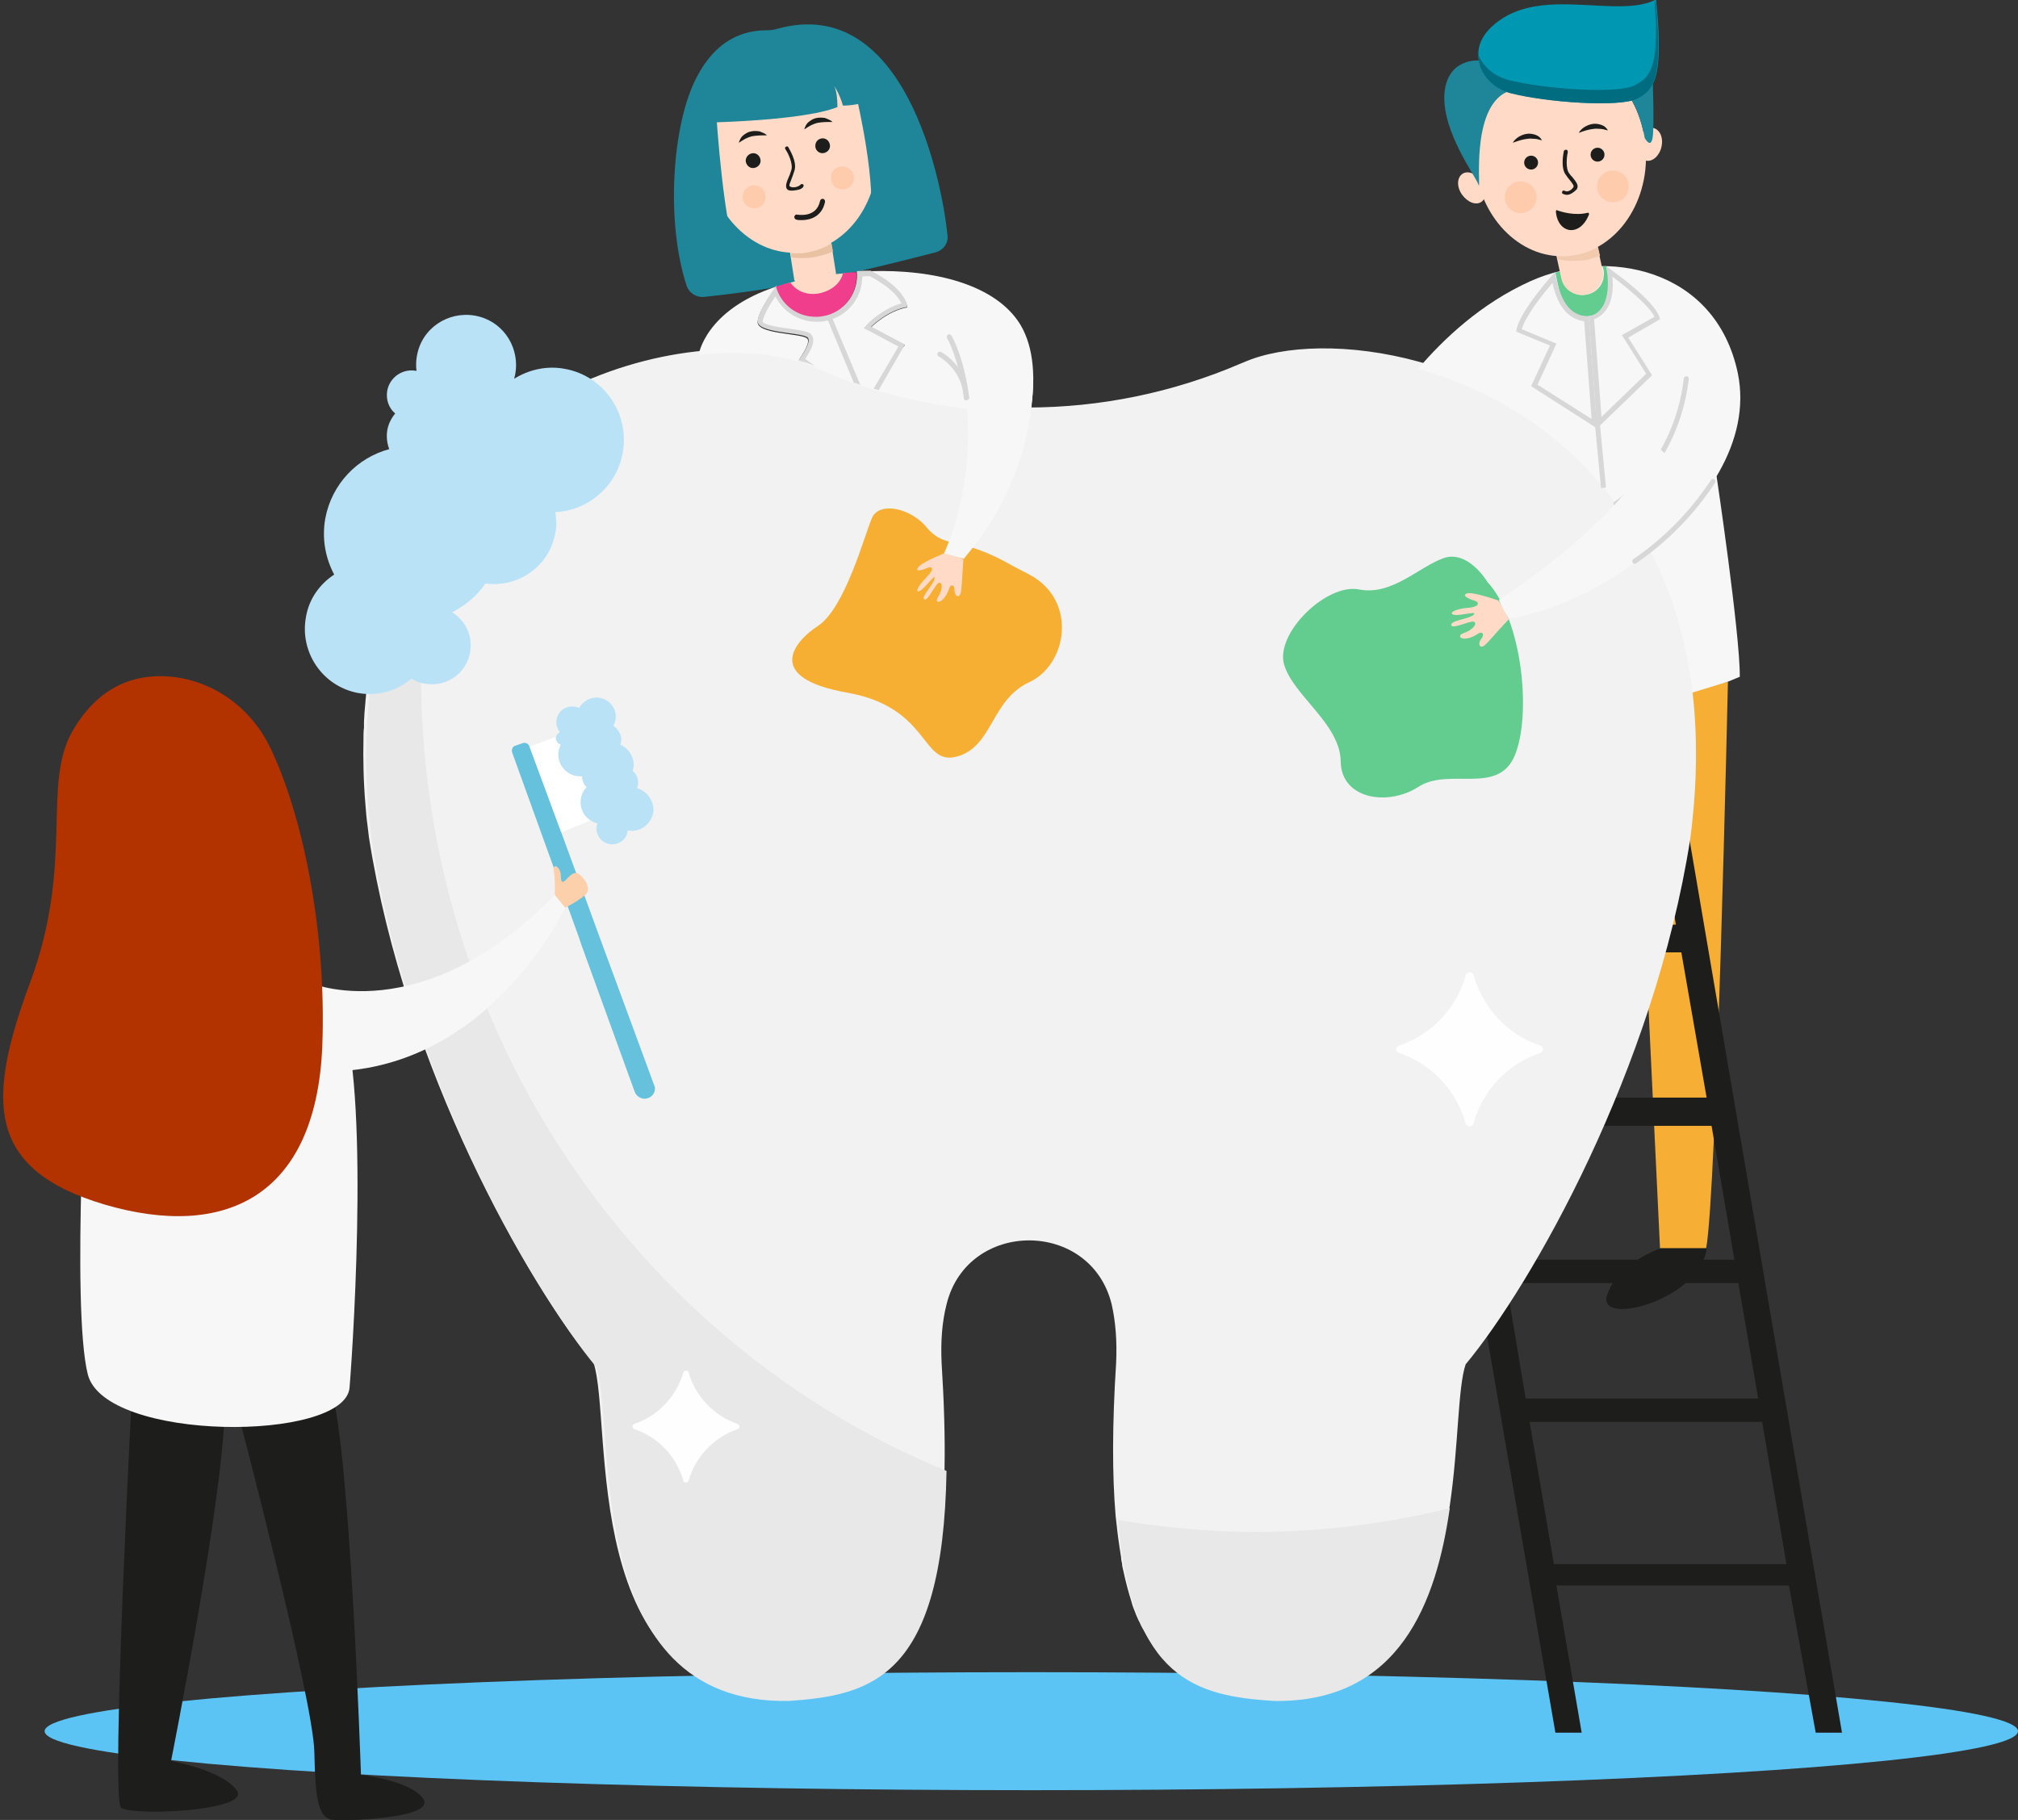
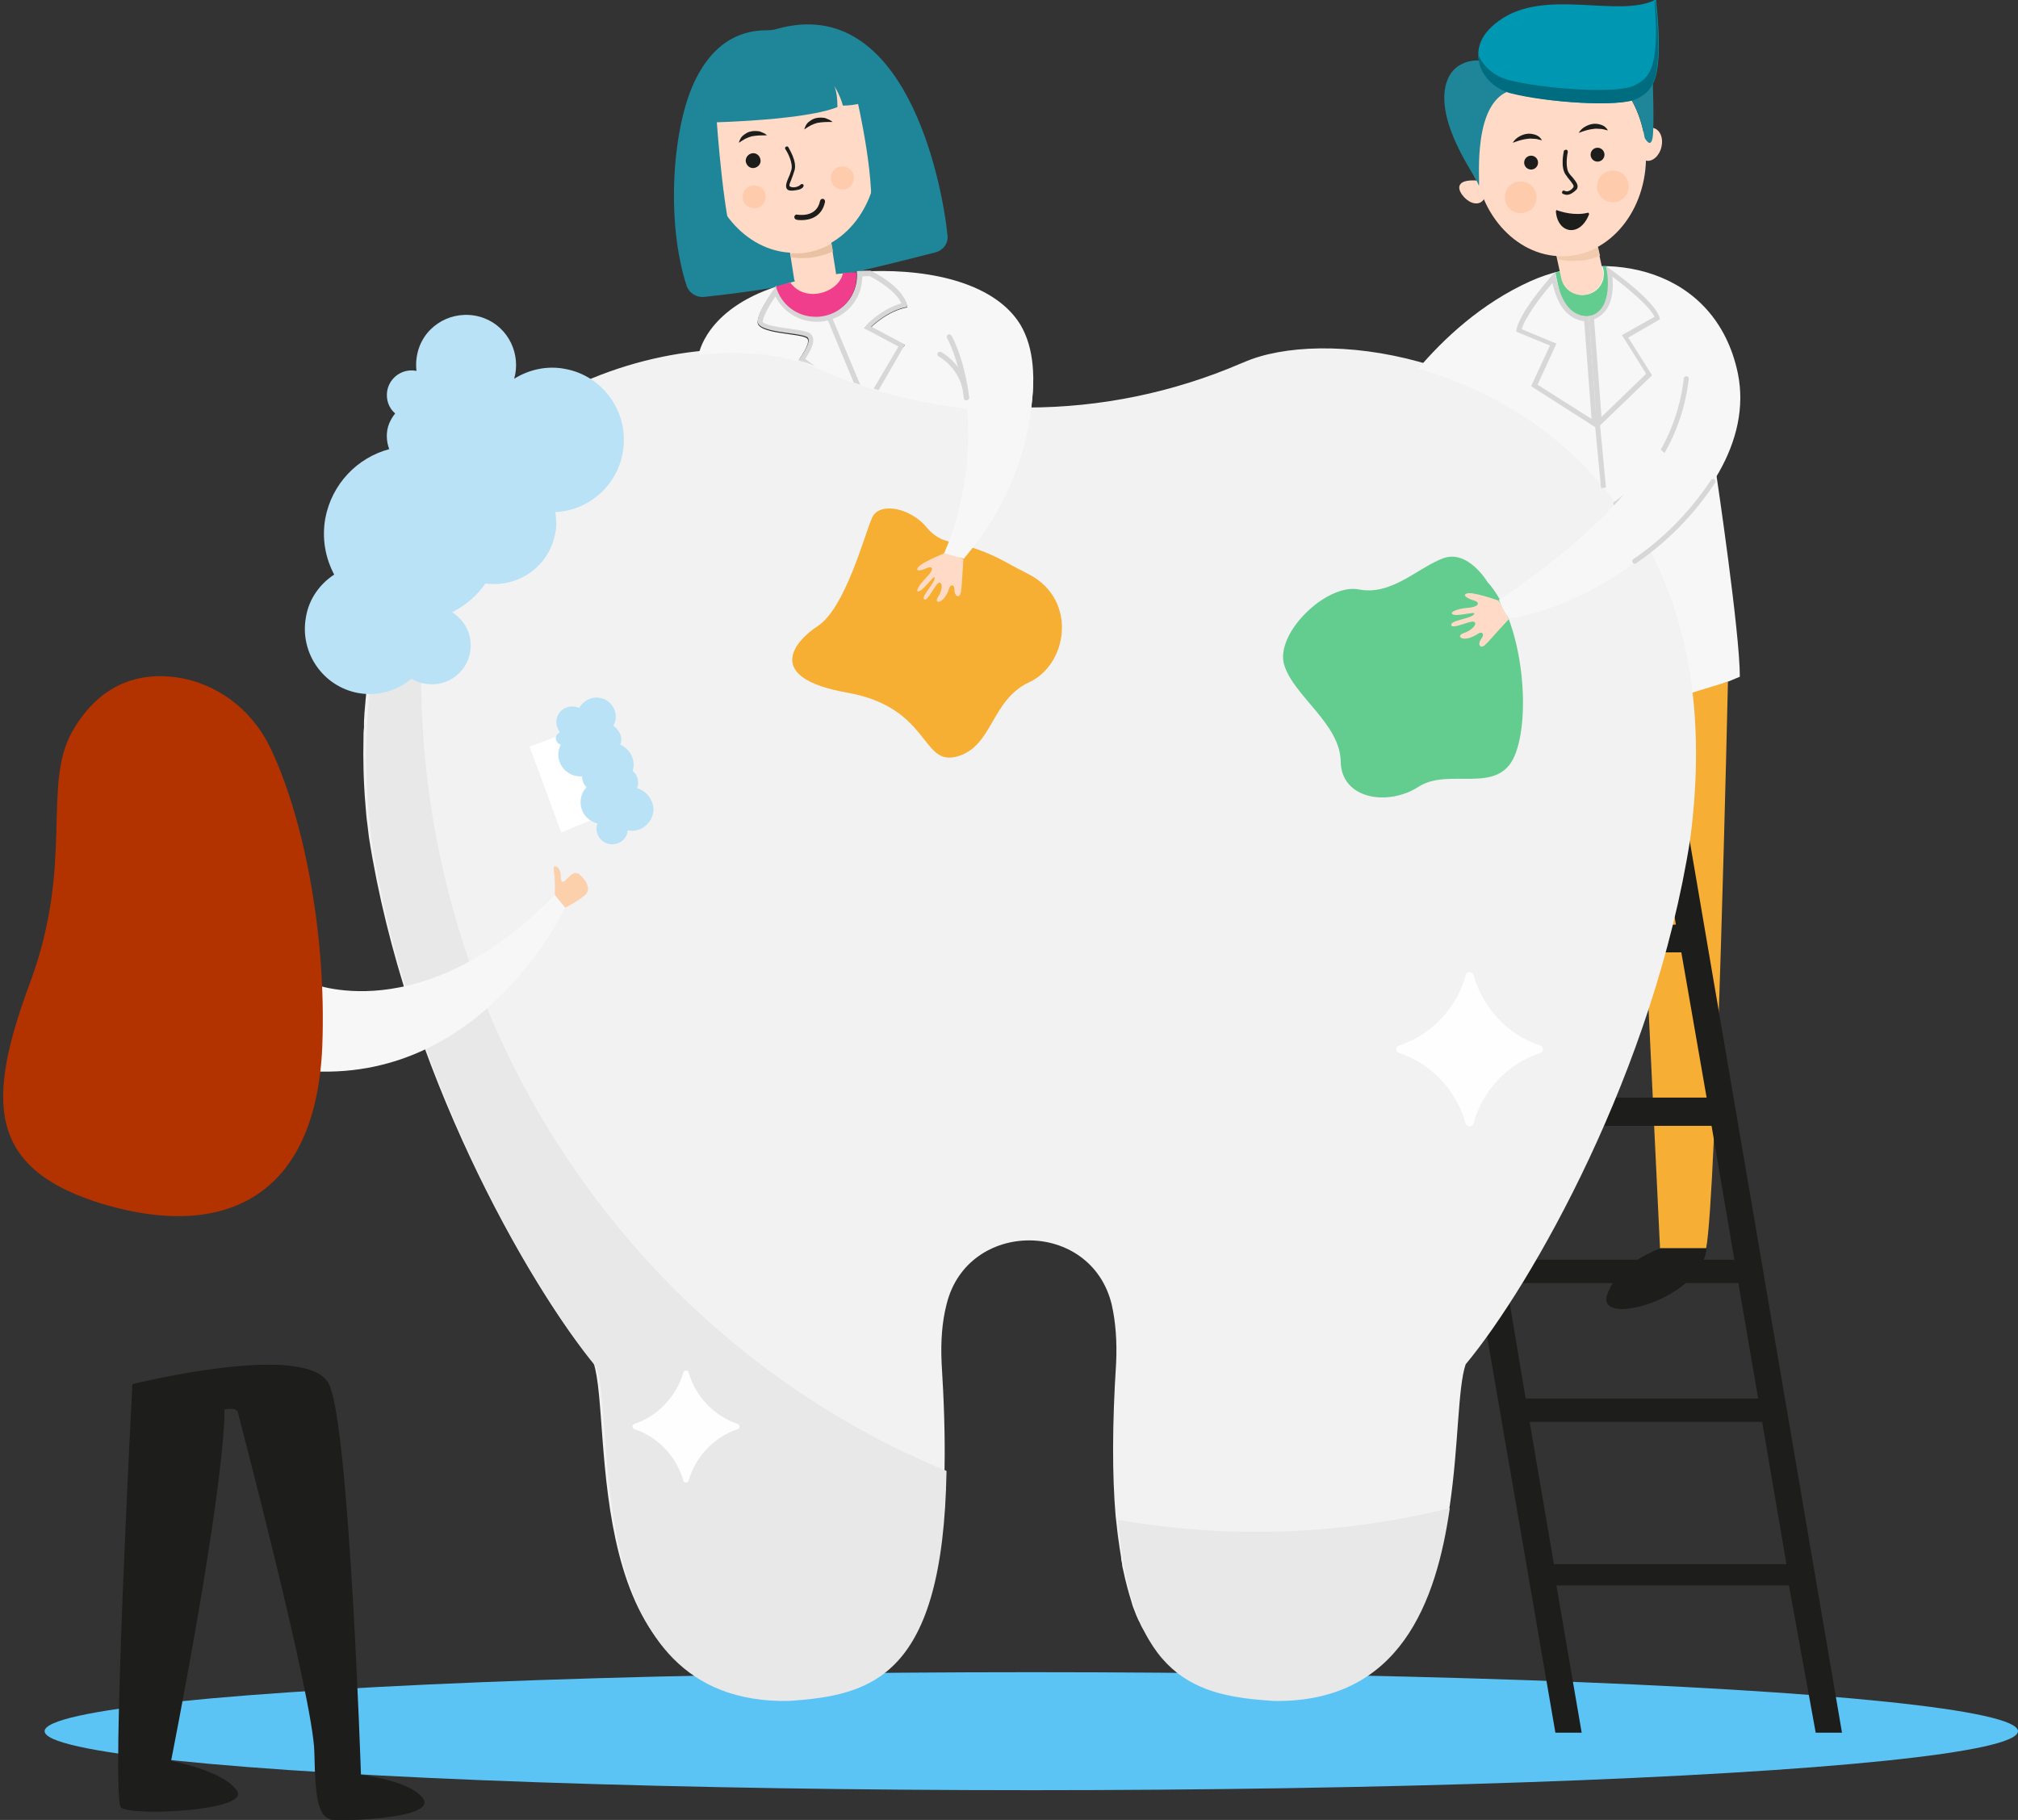
<svg xmlns="http://www.w3.org/2000/svg" x="0px" y="0px" viewBox="0 0 407 367.1" xml:space="preserve">
  <rect x="0" y="0" width="407" height="367.1" fill="#333333" stroke="none" />
  <g id="BACKGROUND" display="none">
    <rect x="-45.2" y="-34.8" display="inline" fill="#80D8FE" width="500" height="500" />
  </g>
  <g id="OBJECTS">
    <ellipse fill="#5CC4F4" cx="208" cy="349.2" rx="199" ry="11.9" />
    <g>
      <path fill="#F7F7F7" d="M346.2,96c0,0,4.7,31.5,4.7,40.5c-18,7.8-36.3,9.2-36.3,9.2l-4.5-27C310.2,118.8,339.4,92.4,346.2,96z" />
      <path fill="#F6AE35" d="M348.5,137.5c0,0-2.3,103.8-4.4,114.3c-9.3,0-9.3,0-9.3,0l-5.2-108.5L348.5,137.5z" />
      <path fill="#1D1D1B" d="M344.2,251.8h-9.3c0,0-8.8,3-10.8,9.5C322.1,267.8,343.2,262,344.2,251.8z" />
      <path fill="#1D1D1B" d="M366.2,349.5h5.3l-31.7-185.7h-5.7l3.9,22.7h-46.7l-3.9-22.7h-5.7l32,185.7h5.3l-5.1-29.7h46.9   L366.2,349.5z M303.8,258.8h46.8l4,23.3h-46.9L303.8,258.8z M349.8,254.1H303l-4.6-27h46.8L349.8,254.1z M339.1,192.1l5.1,29.3   h-46.8l-5-29.3H339.1z M313.4,315.5l-4.9-28.7h46.9l4.9,28.7H313.4z" />
      <g>
        <path fill="#F2F2F2" d="M340.9,169.2c-7.3,46.7-32,90-45.3,106c-1.6,4.7-1.4,16.3-3.2,28.5c-0.2,1.2-0.4,2.3-0.6,3.5    c-0.1,0.3-0.1,0.6-0.2,0.9c0,0,0,0.1,0,0.1c-0.1,0.5-0.2,1.1-0.3,1.6c-0.1,0.7-0.3,1.4-0.5,2.1c-0.1,0.5-0.2,0.9-0.3,1.4    c-0.3,1.2-0.6,2.4-1,3.6c-0.1,0.4-0.2,0.8-0.4,1.1c0,0.2-0.1,0.3-0.2,0.5c-0.1,0.4-0.3,0.8-0.4,1.1c-0.1,0.4-0.3,0.8-0.5,1.3    c-0.4,0.9-0.8,1.9-1.2,2.8c-0.1,0.2-0.2,0.4-0.3,0.6c-0.2,0.4-0.3,0.7-0.5,1.1c-0.1,0.3-0.3,0.6-0.4,0.8    c-0.1,0.2-0.2,0.4-0.3,0.6c-0.1,0.2-0.2,0.4-0.4,0.6c-0.4,0.7-0.8,1.4-1.3,2c-0.3,0.4-0.6,0.8-0.9,1.2c-0.4,0.5-0.8,1-1.2,1.5    c-0.1,0.2-0.3,0.3-0.4,0.5c-1.5,1.7-3.2,3.3-5.2,4.6c-0.4,0.3-0.9,0.6-1.4,0.9c-3,1.8-6.5,3.1-10.6,3.8c-0.2,0-0.5,0.1-0.7,0.1    c-1.3,0.2-2.7,0.3-4.2,0.4c-0.2,0-0.5,0-0.7,0c-0.6,0-1.1,0-1.7,0c-0.5,0-1-0.1-1.4-0.1c-2.2-0.2-4.4-0.4-6.5-0.8    c-0.3,0-0.5-0.1-0.8-0.1c-0.3,0-0.5-0.1-0.8-0.2c-0.3-0.1-0.5-0.1-0.8-0.2c-0.5-0.1-0.9-0.2-1.4-0.4c-0.1,0-0.1,0-0.2,0    c-0.2-0.1-0.4-0.1-0.6-0.2c-0.3-0.1-0.5-0.2-0.8-0.3c-0.2-0.1-0.4-0.1-0.6-0.2c-0.2-0.1-0.3-0.1-0.5-0.2    c-0.2-0.1-0.4-0.2-0.6-0.3c-0.4-0.2-0.9-0.4-1.3-0.6c-0.1-0.1-0.3-0.2-0.5-0.3c-0.2-0.1-0.4-0.2-0.6-0.3    c-0.6-0.3-1.1-0.7-1.7-1.1c-0.2-0.1-0.3-0.3-0.5-0.4c0,0,0,0-0.1-0.1c-0.2-0.1-0.3-0.3-0.5-0.4c-0.2-0.1-0.4-0.3-0.5-0.5    c-0.2-0.2-0.4-0.3-0.5-0.5c-0.2-0.2-0.3-0.3-0.5-0.5c-0.5-0.5-1-1.1-1.5-1.7c-0.2-0.2-0.3-0.4-0.5-0.6c-0.8-1.1-1.5-2.2-2.2-3.5    c-0.1-0.2-0.2-0.3-0.3-0.5c-0.3-0.5-0.5-1.1-0.8-1.6c-0.1-0.3-0.3-0.6-0.4-0.9c-0.2-0.6-0.5-1.2-0.7-1.8c-0.1-0.3-0.2-0.6-0.3-1    c-0.6-1.9-1.2-4.1-1.7-6.5c-0.1-0.4-0.2-0.8-0.2-1.2c-0.1-0.4-0.2-0.8-0.2-1.3c-0.1-0.8-0.3-1.7-0.4-2.6    c-0.1-0.5-0.1-0.9-0.2-1.4c-0.2-1.4-0.3-2.8-0.5-4.3c-0.7-8.2-0.7-18.4,0.1-30.9c0.2-4.3-0.1-8.3-0.9-11.8    c-4.2-17.2-29.1-17.2-33.3,0c-0.9,3.5-1.2,7.4-1,11.8c0.5,7.9,0.7,14.8,0.6,20.9c0,0.7,0,1.4-0.1,2.1c0,0.6,0,1.1-0.1,1.7    c-0.1,1.6-0.1,3.2-0.3,4.7c0,0.5-0.1,0.9-0.1,1.4c0,0.5-0.1,1.1-0.1,1.6c-0.1,0.6-0.1,1.2-0.2,1.7c-0.1,0.5-0.1,0.9-0.2,1.4    c-0.2,1.6-0.4,3.2-0.7,4.7c-0.1,0.4-0.2,0.9-0.3,1.3c-0.1,0.5-0.2,0.9-0.3,1.3c-0.1,0.4-0.2,0.9-0.3,1.3    c-0.1,0.4-0.2,0.8-0.3,1.2c-0.1,0.4-0.2,0.8-0.3,1.2c-0.1,0.3-0.2,0.7-0.3,1c-0.2,0.5-0.3,1-0.5,1.5c-1,2.8-2.1,5.1-3.4,7.1    c0,0,0,0,0,0c-0.3,0.5-0.6,1-1,1.4c-0.2,0.3-0.4,0.5-0.6,0.7c-0.2,0.2-0.4,0.4-0.5,0.6c-0.2,0.2-0.4,0.4-0.6,0.6    c-0.2,0.2-0.4,0.4-0.6,0.6c-0.2,0.2-0.3,0.3-0.5,0.5c-0.2,0.2-0.4,0.4-0.6,0.5c-0.2,0.2-0.4,0.3-0.6,0.5c-0.6,0.5-1.3,1-1.9,1.3    c-0.2,0.1-0.4,0.3-0.6,0.4c-0.1,0.1-0.3,0.1-0.4,0.2c-0.2,0.1-0.3,0.2-0.5,0.3c-0.8,0.4-1.6,0.8-2.5,1.1    c-0.2,0.1-0.5,0.2-0.7,0.3c-0.2,0.1-0.5,0.2-0.7,0.2c-0.2,0.1-0.4,0.1-0.6,0.2c-0.3,0.1-0.6,0.2-0.9,0.2    c-0.2,0.1-0.5,0.1-0.7,0.2c-0.2,0.1-0.5,0.1-0.7,0.2c-0.2,0.1-0.5,0.1-0.7,0.2c-0.6,0.1-1.1,0.2-1.7,0.3    c-0.4,0.1-0.9,0.1-1.4,0.2c-0.3,0-0.5,0.1-0.8,0.1c-0.2,0-0.4,0.1-0.7,0.1c-1.3,0.1-2.7,0.3-4.1,0.3c-42,0.7-34.7-55.3-38.7-67.3    c-13.3-16-38-59.3-45.3-106c-0.1-0.8-0.2-1.7-0.3-2.5c-0.2-1.4-0.3-2.7-0.4-4c-0.4-4.7-0.5-9.3-0.4-13.6c0-0.7,0-1.3,0.1-2    c0-0.3,0-0.7,0-1c0-0.7,0.1-1.4,0.1-2c0.1-0.8,0.1-1.5,0.2-2.3c0,0,0-0.1,0-0.1c0.1-0.7,0.1-1.3,0.2-1.9c0-0.4,0.1-0.8,0.1-1.2    c0.1-0.6,0.2-1.2,0.2-1.8c0.1-0.7,0.2-1.4,0.3-2.1c0.1-0.6,0.2-1.2,0.3-1.8c0.1-0.3,0.1-0.6,0.2-0.9c0.1-0.6,0.2-1.1,0.3-1.7    c0.1-0.7,0.3-1.3,0.4-2c0.2-0.9,0.4-1.8,0.7-2.6c0.2-0.6,0.3-1.2,0.5-1.7c0.1-0.4,0.2-0.8,0.3-1.1c0.2-0.8,0.5-1.6,0.8-2.4    c0.2-0.5,0.3-1,0.5-1.5c0.3-1,0.7-1.9,1.1-2.9c0.2-0.5,0.4-1,0.6-1.4c0.2-0.4,0.4-0.9,0.6-1.3c0,0,0-0.1,0.1-0.1    c0.2-0.4,0.4-0.9,0.6-1.3c0.2-0.4,0.4-0.9,0.6-1.3c0.2-0.4,0.5-0.9,0.7-1.3c0.2-0.4,0.4-0.8,0.7-1.2c0,0,0-0.1,0.1-0.1    c0.2-0.4,0.5-0.8,0.7-1.2c0.2-0.4,0.5-0.8,0.7-1.2c0.5-0.8,1-1.6,1.5-2.4c0.3-0.4,0.5-0.8,0.8-1.2c13.8-19.9,35.3-28.9,53-30.9    c4.2-0.5,8.2-0.5,11.8-0.2c0,0,0,0,0,0c2.9,0.2,5.7,0.7,8.1,1.4c0.6,0.2,1.2,0.4,1.8,0.5c0.6,0.2,1.2,0.4,1.7,0.7    c0,0,0.1,0,0.1,0.1c0.1,0,0.2,0.1,0.3,0.1c0,0,0,0,0,0c2.5,1.1,4.9,2,7.4,2.9c0.4,0.2,0.8,0.3,1.3,0.4c0.8,0.3,1.7,0.6,2.6,0.8    c0.2,0,0.3,0.1,0.5,0.1c0.2,0.1,0.3,0.1,0.5,0.1c6.6,2,13.3,3.3,20.1,3.9c3.6,0.4,7.1,0.5,10.7,0.5c14.7,0,29.4-3,43.1-8.9    c0.2-0.1,0.3-0.1,0.5-0.2c7.9-3.5,21.4-4,35.5-0.1c17.2,4.8,35.5,16.3,46,37.2C340.5,125.3,344.1,144.5,340.9,169.2z" />
        <g>
          <path fill="#E8E8E8" d="M190.9,296.7c-0.7,41.6-15,45.3-31.9,46.4c-42,0.7-34.7-55.3-38.7-67.3c-13.3-16-38-59.3-45.3-106     c-3.8-30,2.3-51.8,13-67.2c-2,10.7-3.1,21.8-3.1,33.1C84.9,208.7,128.8,271.2,190.9,296.7z" />
          <path fill="#E8E8E8" d="M292.4,304.2c-2.7,18.8-10,39.3-35.5,38.9c-15.5-1-28.7-4.2-31.4-36.5c9,1.5,18.3,2.4,27.8,2.4     C266.7,309,279.9,307.3,292.4,304.2z" />
        </g>
      </g>
      <g>
        <path fill="#FFFEFF" d="M310.6,212.4c-6.5,2.2-11.6,7.5-13.4,14.2c-0.2,0.8-1.3,0.8-1.6,0c-1.9-6.7-6.9-12-13.4-14.2    c-0.8-0.3-0.8-1.3,0-1.5c6.5-2.2,11.6-7.5,13.4-14.2c0.2-0.8,1.3-0.8,1.6,0c1.9,6.7,6.9,12,13.4,14.2    C311.4,211.1,311.4,212.2,310.6,212.4z" />
        <path fill="#FFFEFF" d="M148.7,288.3c-4.7,1.6-8.4,5.5-9.8,10.3c-0.2,0.6-1,0.6-1.1,0c-1.4-4.8-5-8.7-9.8-10.3    c-0.6-0.2-0.6-0.9,0-1.1c4.7-1.6,8.4-5.5,9.8-10.3c0.2-0.6,1-0.6,1.1,0c1.4,4.8,5.1,8.7,9.8,10.3    C149.3,287.4,149.3,288.1,148.7,288.3z" />
      </g>
      <path fill="#BAE2F7" d="M125.6,91.3c1.4-7.9-3.8-15.5-11.7-16.9c-3.7-0.7-7.3,0.2-10.2,2c1.4-4.9-1.1-10.3-6-12.2   c-5.2-2-11.1,0.5-13.1,5.7c-0.6,1.6-0.8,3.3-0.6,4.9c0,0-0.1,0-0.1,0c-2.7-0.5-5.3,1.3-5.8,4c-0.3,1.8,0.3,3.5,1.6,4.6   c-0.5,0.6-0.9,1.3-1.2,2c-0.7,1.7-0.6,3.6,0,5.2c-6.4,1.7-11.6,7-12.9,14c-0.7,4,0,7.9,1.8,11.3c-2.9,1.9-5.1,4.9-5.7,8.6   c-1.3,7.1,3.4,14,10.6,15.3c4,0.7,7.8-0.5,10.7-2.9c0.8,0.5,1.7,0.9,2.7,1c4.3,0.8,8.4-2.1,9.1-6.3c0.6-3.3-0.9-6.4-3.6-8.1   c2.7-1.4,5-3.3,6.7-5.8c6.7,0.9,12.9-3.5,14.1-10.2c0.3-1.4,0.2-2.9,0-4.2C118.6,103,124.4,98.1,125.6,91.3z" />
      <g>
        <g>
          <g>
            <g>
-               <path fill="#66C1DD" d="M132.1,219.5c0,0.9-0.5,1.7-1.4,2c-1.1,0.4-2.3-0.2-2.7-1.3l-10.7-29.5l-0.5-1.5v0l-13.5-37.4       c-0.2-0.6,0.1-1.3,0.7-1.4l1.4-0.5c0.6-0.2,1.2,0.1,1.4,0.7l6.4,17.3l6.7,18.3l0.8,2.2l11.2,30.4       C132,219,132.1,219.3,132.1,219.5z" />
              <polygon fill="#FFFFFF" points="106.8,150.6 114.4,147.8 120.8,164.8 113.2,167.9       " />
            </g>
            <path fill="#BAE2F7" d="M128.5,159c0.1-0.3,0.2-0.7,0.2-1.1c0-1-0.4-1.8-1.1-2.4c0.1-0.4,0.2-0.8,0.2-1.2      c0-1.8-1.1-3.4-2.7-4.1c0.1-0.3,0.2-0.6,0.2-1c0-1.2-0.7-2.2-1.6-2.8c0.3-0.5,0.5-1.2,0.5-1.8c0-2.2-1.8-3.9-3.9-3.9      c-1.5,0-2.8,0.9-3.5,2.1c-0.4-0.2-0.9-0.3-1.4-0.3c-1.8,0-3.2,1.4-3.2,3.2c0,0.7,0.3,1.4,0.7,2c-0.4,0.2-0.8,0.7-0.8,1.2      c0,0.6,0.4,1.1,1,1.3c-0.3,0.6-0.5,1.3-0.5,2c0,2.4,2,4.4,4.4,4.4c0.1,0,0.2,0,0.4,0c0,0,0,0,0,0c0,0.8,0.3,1.6,0.9,2.2      c-0.8,0.8-1.2,1.9-1.2,3c0,2.1,1.4,3.8,3.4,4.3c-0.1,0.3-0.2,0.7-0.2,1c0,1.8,1.4,3.2,3.2,3.2c1.6,0,3-1.2,3.1-2.8      c0.3,0,0.5,0.1,0.8,0.1c2.4,0,4.4-2,4.4-4.4C131.7,161.2,130.3,159.5,128.5,159z M117.6,147.9      C117.7,147.9,117.7,147.8,117.6,147.9c0.1-0.1,0.2,0,0.2,0C117.8,147.9,117.7,147.9,117.6,147.9z" />
          </g>
        </g>
        <path fill="#1D1D1B" d="M26.7,279.2c0,0-4.4,83.5-2.3,85.4c2.1,1.8,26.2,0.7,23.4-3.4c-2.8-4.1-13.3-6-13.3-6    s10.6-53.2,10.8-70.9C48,283.8,48,285,48,285s15.2,57.8,15.4,68.4c0.2,10.6,0.9,13.8,4.6,13.8c3.7,0,19.7-0.6,17.4-4.3    c-2.3-3.7-12.6-4.9-12.6-4.9s-2.3-69.8-6.4-78.7C62.3,270.3,26.7,279.2,26.7,279.2z" />
-         <path fill="#F7F7F7" d="M17.7,208.6c0,0-3.4,54.9,0,68.6c3.4,13.7,51.9,13.7,52.8,2.7c0.9-11,4.2-64.6-2.5-77.5    C64,194.6,17.7,208.6,17.7,208.6z" />
        <g>
          <path fill="#F7F7F7" d="M62.4,198.2c0,0,22.6,9.9,49.5-17.7c2.1,2.5,2.1,2.5,2.1,2.5s-16,34.8-50.8,33.1     C61.6,202.8,62.4,198.2,62.4,198.2z" />
          <path fill="#FCD0AB" d="M111.9,180.5c0,0,0.1-3.1-0.2-4.8c-0.3-1.7,1.2-1,1.4,0.7c0,1.4,0.2,1.8,0.9,1.2     c0.6-0.5,1.7-2.2,2.9-1.2c1.2,1,2.2,2.7,1.4,3.8c-0.8,1.1-4.3,2.9-4.3,2.9L111.9,180.5z" />
        </g>
        <path fill="#B23200" d="M54.3,150.4c-3.7-7.4-10.7-12.7-18.9-13.8c-6.8-0.9-15,0.8-20.8,10.9c-6.2,10.9,0.4,26.6-8.5,50.6    c-8.9,24-8.9,37.8,15.1,44.9c24,7,42.5-1.4,43.8-31.9C65.9,187.8,61,164,54.3,150.4z" />
      </g>
      <g>
        <path fill="#F7F7F7" d="M332,111.6c-10.5-20.9-28.8-32.4-46-37.2c5.1-6,12.7-13.2,22.7-17.7c15.2-6.8,37.3-2.8,41.8,18.6    C353.3,89.1,343.8,102.4,332,111.6z" />
        <path fill="#63CC8F" d="M321.3,63.6c-0.3,0.1-0.7,0.1-1.1,0.2c-0.3,0-0.6,0-0.9,0c-4.1-0.3-4.6-4.3-5.2-6.9l-0.4-1.9    c0.3-0.1,0.7-0.2,1-0.3l0.3,1.5c0.5,2.3,2.8,3.7,5.1,3.2c1.5-0.3,2.6-1.3,3.1-2.6c0.1-0.3,0.2-0.5,0.2-0.8v0    c0.1-0.5,0.1-1.1,0-1.6l-0.2-0.7c0.3,0,0.5,0,0.8,0l0.2,0.9C324.7,57.2,325.3,62.6,321.3,63.6z" />
        <path fill="#D7D7D7" d="M313.1,57.1c0.7,2.9,2.1,7.1,6.4,7.7l0.1,1.2l1.4,18.5l-10.9-6.9l3.4-7.4l0.4-0.9l-1-0.4l-6-2.5    C307.7,63.8,310.9,59.6,313.1,57.1 M313.6,54.9c0,0-7.5,8.2-7.8,12c6.8,2.8,6.8,2.8,6.8,2.8l-3.8,8.2l13.3,8.5l-1.5-20.5    l-0.2-2.1C315.1,63.8,314.2,57.5,313.6,54.9L313.6,54.9z" />
        <path fill="#D7D7D7" d="M325.2,55.8c3.3,2.5,7.4,5.9,8.5,8.1l-5.7,3.2l-0.9,0.5l0.6,0.9l4.3,6.9l-9,8.7l-1.4-18.4l-0.1-1.3    c1-0.4,1.9-1.1,2.5-2C325.3,60.5,325.4,57.8,325.2,55.8 M323.9,53.7c0.6,2.6,1.1,9.2-3.5,10.1l0.2,2.1l1.5,20.5l11.1-10.7    l-4.8-7.6c0,0,0,0,6.4-3.7C334.1,60.6,323.9,53.7,323.9,53.7L323.9,53.7z" />
        <line fill="none" stroke="#D7D7D7" stroke-miterlimit="10" x1="321.9" y1="82.6" x2="323.4" y2="98.4" />
        <path fill="none" stroke="#D7D7D7" stroke-linecap="round" stroke-miterlimit="10" d="M325.9,101.6c0,0,12.1-7.6,14.2-25.2" />
      </g>
      <g>
        <g>
          <path fill="#63CC8F" d="M300,117.4c0,0-3.9-6.6-8.9-4.8c-5,1.8-10.4,7.6-17,6.3c-6.6-1.3-17,8.9-15.1,15.2     c1.9,6.3,11.3,11.9,11.4,19.5c0.1,7.6,9.5,9.1,15.7,5.1c6.2-4,16,1.8,19.4-6.3S307.1,125.1,300,117.4z" />
          <path fill="#FFDBC7" d="M302.1,121.1c0,0-5.1-1.8-6.2-1.4c-1.1,0.3,0,1,1.3,1.4c1.3,0.3,1.3,1.3-1.1,1.5c-2.4,0.2-4.1,1-2.9,1.4     c1.3,0.3,5-0.9,4,0c-0.9,0.9-4.7,1.1-4.5,2.1c0.2,0.9,3.6-0.9,4.5-0.7c0.9,0.2-0.1,1.7-2,2.3c-1.8,0.6-0.1,2.2,3.1,0     c0.9-0.3,1,0.4,0.5,1.1c-0.9,1.1-0.3,2.2,0.7,1.3c1-0.9,1.6-1.8,4.8-5.2C302.6,121.3,302.1,121.1,302.1,121.1z" />
          <path fill="#F7F7F7" d="M344.6,98.6c-15.9,21.5-37.6,26.1-40.3,26.1c-1-1.3-2-3.7-2-3.7s24.9-15.8,31.9-31.3     C335.1,91.9,343.8,96.3,344.6,98.6z" />
        </g>
        <path fill="none" stroke="#D7D7D7" stroke-linecap="round" stroke-miterlimit="10" d="M345.5,97.1c-2.9,4.4-7.9,10.7-15.8,16.1" />
      </g>
      <path fill="#EFCAA6" d="M170.6,55c-0.6,0.1-1.3,0.1-1.9,0.2c0,0,0,0,0,0C169.4,55.1,170,55.1,170.6,55z" />
      <g>
        <path fill="#1E8698" d="M156.8,5.8c-0.6,0.2-1.3,0.3-1.9,0.3c-3,0-9.8,0.4-14.5,9.7c-4.8,9.3-6.2,28.8-1.9,41.9    c0.5,1.4,1.9,2.3,3.4,2.2c22.2-2.3,39.5-7.2,46.8-9c1.5-0.4,2.6-1.8,2.4-3.4C190,36.5,182.5-1.3,156.8,5.8z" />
        <g>
          <g>
            <path fill="#FFDBC7" d="M169.6,59.4c-1,1.4-2.4,2.3-4.1,2.5c-0.3,0-0.7,0.1-1,0.1c-2.9,0-5.4-2-6.1-4.7c0,0,0,0,0,0h0      c0.6-0.2,1.1-0.3,1.7-0.5c0.1,0,0.1,0,0.2,0c0-0.1,0-0.2-0.1-0.3l-1.1-7l8.4-1.4l1.1,7l0,0.2c0.6-0.1,1.3-0.1,1.9-0.2      c0,0,0.1,0,0.1,0C170.9,56.6,170.5,58.1,169.6,59.4z" />
            <path fill="#E8C2A3" d="M168,50.7c-1.5,0.7-3.1,1.1-4.7,1.3c-1.3,0.1-2.5,0.1-3.7-0.1l-0.1-0.8c0.7,0,1.3,0,2,0      c2.3-0.2,4.4-0.9,6.2-2L168,50.7z" />
          </g>
          <ellipse transform="matrix(0.996 -9.291238e-02 9.291238e-02 0.996 -2.145 14.957)" fill="#FFDBC7" cx="159.6" cy="30.5" rx="17.3" ry="20.5" />
        </g>
        <g>
          <g>
            <g>
              <path fill="#FFCBAD" d="M149.9,40.5c0.4,1.2,1.8,1.8,3,1.4c1.2-0.4,1.8-1.8,1.4-3c-0.4-1.2-1.8-1.8-3-1.4       C150.1,38,149.5,39.3,149.9,40.5z" />
              <path fill="#FFCBAD" d="M167.7,36.7c0.4,1.2,1.8,1.8,3,1.4s1.8-1.8,1.4-3c-0.4-1.2-1.8-1.8-3-1.4       C167.9,34.1,167.3,35.4,167.7,36.7z" />
            </g>
            <g>
-               <path fill="#1D1D1B" d="M164.5,29.9c0.3,0.8,1.1,1.2,1.9,0.9c0.8-0.3,1.2-1.1,0.9-1.9c-0.3-0.8-1.1-1.2-1.9-0.9       C164.6,28.3,164.3,29.1,164.5,29.9z" />
              <path fill="#1D1D1B" d="M150.5,32.9c0.3,0.8,1.1,1.2,1.9,0.9c0.8-0.3,1.2-1.1,0.9-1.9c-0.3-0.8-1.1-1.2-1.9-0.9       C150.6,31.3,150.2,32.2,150.5,32.9z" />
            </g>
            <g>
              <g>
                <path fill="#1D1D1B" d="M154.7,27.3c-0.4-0.4-1-0.6-1.5-0.8c-0.6-0.1-1.2-0.1-1.7,0c-0.6,0.1-1.1,0.4-1.6,0.8        c-0.5,0.4-0.7,0.9-0.9,1.5c0.5-0.3,0.9-0.6,1.3-0.8c0.4-0.2,0.9-0.4,1.3-0.5C152.6,27.3,153.6,27.3,154.7,27.3z" />
              </g>
              <g>
                <path fill="#1D1D1B" d="M167.9,24.6c-0.4-0.4-1-0.6-1.5-0.8c-0.6-0.1-1.2-0.1-1.7,0c-0.6,0.1-1.1,0.4-1.6,0.8        c-0.5,0.4-0.7,0.9-0.9,1.5c0.5-0.3,0.9-0.6,1.3-0.8c0.4-0.2,0.9-0.4,1.3-0.5C165.8,24.6,166.8,24.6,167.9,24.6z" />
              </g>
            </g>
            <g>
              <g>
                <path fill="#1D1D1B" d="M161.3,38.2c0.2-0.1,0.5-0.2,0.7-0.5c0.1-0.2,0.1-0.4,0-0.5c-0.2-0.1-0.4-0.1-0.5,0        c-0.4,0.5-1.6,0.8-2.2,0.4c-0.3-0.2,0.2-1,0.6-2.2c0.1-0.3,0.2-0.6,0.3-0.9c0.7-1.9-1.2-4.7-1.2-4.8        c-0.1-0.2-0.3-0.2-0.5-0.1c-0.2,0.1-0.2,0.3-0.1,0.5c0.5,0.7,1.6,2.9,1.2,4.2c-0.1,0.3-0.2,0.6-0.3,0.9        c-0.5,1.2-1.2,2.5-0.4,3.1C159.4,38.6,160.6,38.4,161.3,38.2z" />
              </g>
            </g>
          </g>
          <g>
            <path fill="#1D1D1B" d="M161.7,44.4c-0.4,0-0.8,0-1.1-0.1c-0.3-0.1-0.4-0.3-0.4-0.6c0.1-0.3,0.3-0.5,0.6-0.4      c0.2,0,3.9,0.7,4.6-2.8c0.1-0.3,0.3-0.4,0.6-0.4c0.3,0.1,0.4,0.3,0.4,0.6C165.8,43.7,163.4,44.4,161.7,44.4z" />
          </g>
        </g>
        <g>
          <path fill="#1E8698" d="M139.6,24.8c0,0,21.8-0.2,29.3-3.2c0-3.8-0.9-4.7-0.9-4.7s1.4,2.1,2,4.4c5.1,0,9.2-2.8,9.2-2.8     s-5.6-13.5-22.7-9.5C139.3,13.1,139.6,24.8,139.6,24.8z" />
          <path fill="#1E8698" d="M144.5,23.7c0,0,1.6,23.5,4.1,26.7S138.5,54,138.5,54l2.4-31.7L144.5,23.7z" />
          <path fill="#1E8698" d="M172.8,19.8c0,0,4.3,18.2,2.5,25.7c5.8-1.6,9.4-4.8,9.4-4.8l-3.8-19.5l-6.5-4.5L172.8,19.8z" />
        </g>
        <g>
          <g>
            <path fill="#F6AF33" d="M207.6,137.6c-7.8,3.6-7.3,13-14.6,15s-5.3-9.9-22.2-12.9c-16.9-3-10.5-10.4-5.9-13.4      c5.6-3.6,9.5-18.6,11-21.9s7.9-1.9,11.1,2.1c1.4,1.7,3.1,2.5,4.7,2.8c1.5,0.3,3,0.7,4.5,1.2c0.3,0.1,0.6,0.2,0.9,0.3      c2,0.7,4,1.6,5.8,2.6c1.4,0.8,3,1.6,4.9,2.6C217.3,121.2,215.3,134,207.6,137.6z" />
          </g>
          <path fill="#FFDBC7" d="M190.7,111.5c0,0-4.8,1.9-5.5,2.9c-0.7,1,0.6,0.7,1.7,0.2c1.1-0.5,1.7,0.1,0,1.8     c-1.7,1.7-2.5,3.3-1.4,2.8c1.1-0.5,3.2-3.7,3-2.5c-0.2,1.2-2.8,3.7-2.1,4.2c0.7,0.5,2.1-2.9,2.9-3.3c0.8-0.4,0.9,1.3-0.1,2.8     c-1,1.5,1.2,1.6,2.3-1.9c0.5-0.8,1-0.4,1,0.5c0,1.3,1,1.8,1.3,0.5c0.2-1.3,0.2-2.3,0.5-6.7C191.1,111.4,190.7,111.5,190.7,111.5     z" />
          <g>
            <path fill="#F7F7F7" d="M160.9,72.9c-2.4-0.7-5.2-1.2-8.2-1.5c-3.6-0.3-7.6-0.3-11.8,0.2c0,0,1.3-9.1,15.7-13.8      c-0.2,0.3-3.6,4.7-3.8,7.1c-0.2,2.5,8.4,2.3,9.9,3.3C163.6,68.8,162.1,71.2,160.9,72.9z" />
            <path fill="#F7F7F7" d="M207.8,83.2c-3.6,0-7.1-0.2-10.7-0.5c-7.4-0.7-14.7-2.2-21.8-4.4l7.2-8.7l-6.8-3.6c0,0,3.3-3.3,7.3-4      c-0.6-3.2-4.6-5.8-7.4-7.3c12.6-0.4,25.2,2.6,30.2,10.8C208.6,70.2,208.9,76.6,207.8,83.2z" />
            <path fill="#F7F7F7" d="M174.9,66.1l6.9,3.7l-5.1,8.9c-0.2,0-0.3-0.1-0.5-0.1c-3.8-1.2-7.6-2.6-11.3-4.2c0,0,0,0,0,0      c-0.1-0.1-0.2-0.1-0.3-0.1c-0.1,0-0.1,0-0.1-0.1c-0.5-0.2-1.1-0.5-1.7-0.7c-0.4-0.3-0.8-0.5-1-0.7c2.1-2.9,1.9-3.9,1.8-4.2      c-0.1-0.3-0.2-0.6-0.5-0.8c-0.6-0.4-1.9-0.6-3.9-0.9c-2.2-0.3-6-0.8-5.9-1.9c0.2-1.5,1.7-4,3.2-6.1c1.3,3.3,4.5,5.6,8.1,5.6      c0.5,0,0.9,0,1.4-0.1c2.3-0.4,4.3-1.6,5.7-3.5c1.2-1.6,1.7-3.6,1.6-5.5c0.7,0,1.4-0.1,2.2-0.1c2.3,1.2,6,3.5,6.9,6.4      c-3.9,0.8-6.9,3.9-7,4L174.9,66.1z" />
            <path fill="#D7D7D7" d="M175.7,65.9l6.8,3.6l-5.3,9.2c-0.3-0.1-0.7-0.2-1-0.3l5-8.5l-5.8-3.1l-1.2-0.6l0.9-1c0.1-0.1,3-3,6.7-4      c-1.1-2.4-4.3-4.4-6.4-5.5c-0.5,0-1,0-1.5,0.1c0,1.9-0.6,3.8-1.7,5.3c-1.4,2-3.6,3.3-6,3.7c-0.5,0.1-1,0.1-1.5,0.1      c-3.6,0-6.7-2-8.3-5.1c-1.3,1.8-2.4,3.9-2.6,5.1c0.3,0.7,3.9,1.2,5.4,1.4c2.1,0.3,3.4,0.5,4.1,0.9c0.4,0.3,0.6,0.6,0.7,1.1      c0.1,0.6,0,1.7-1.6,4.1c0.5,0.4,1.2,0.9,2.2,1.6c-0.1,0-0.1,0-0.1-0.1c-1.1-0.5-2.2-0.9-3.5-1.2c1.3-1.7,2.7-4.1,1.8-4.7      c-1.6-1-10.2-0.8-10-3.3c0.3-2.4,3.6-6.8,3.8-7.1c0,0,0,0,0,0c0.9,3.6,4.2,6.2,8,6.2c0.4,0,0.9,0,1.3-0.1      c2.2-0.4,4.1-1.5,5.4-3.3c1.2-1.7,1.7-3.7,1.5-5.7c0.9-0.1,1.9-0.1,2.8-0.1c2.8,1.4,6.8,4,7.4,7.3      C179,62.6,175.7,65.9,175.7,65.9z" />
            <g>
              <path fill="#D7D7D7" d="M173.5,77.6c-0.4-0.1-0.8-0.3-1.3-0.4l-5.4-13l0.9-0.4L173.5,77.6z" />
            </g>
            <path fill="#F03E8D" d="M171.2,60.5c-1.3,1.8-3.2,3-5.4,3.3c-0.5,0.1-0.9,0.1-1.3,0.1c-3.8,0-7-2.5-8-6.1      c0.6-0.2,2.2-0.7,2.9-0.8c3.1,4.3,9.9,1.9,10.6-1.9c0.7-0.1,2-0.2,2.7-0.2C172.9,56.9,172.4,58.9,171.2,60.5z" />
            <g>
              <path fill="#F7F7F7" d="M208.4,76.1c-0.1,16.2-7.4,28.1-11.6,33.6c-1.1,1.4-1.9,2.4-2.4,3c-4-1.1-4-1.1-4-1.1s0-0.1,0.1-0.2       c0.9-2,7.8-18,3.2-37.8C197.6,74,204.2,76.2,208.4,76.1z" />
            </g>
            <g>
              <path fill="#D7D7D7" d="M194.9,80.8c-0.2,0-0.5-0.2-0.5-0.4c-1-8.2-3.4-12.2-3.4-12.2c-0.1-0.2-0.1-0.5,0.2-0.7       c0.2-0.1,0.5-0.1,0.7,0.2c0.1,0.2,2.5,4.2,3.6,12.6C195.4,80.5,195.2,80.7,194.9,80.8C194.9,80.8,194.9,80.8,194.9,80.8z" />
            </g>
            <g>
              <path fill="#D7D7D7" d="M194.6,78.7c-0.2,0-0.4-0.2-0.5-0.4c-1-4.3-4.7-6.4-4.8-6.4c-0.2-0.1-0.3-0.4-0.2-0.7       c0.1-0.2,0.4-0.3,0.7-0.2c0.2,0.1,4.2,2.3,5.3,7.1c0.1,0.3-0.1,0.5-0.4,0.6C194.7,78.7,194.6,78.7,194.6,78.7z" />
            </g>
          </g>
        </g>
      </g>
      <g>
        <g>
          <path fill="#FFDBC7" d="M320,59.4L320,59.4c-2.3,0.5-4.6-0.9-5.1-3.2l-1.5-6.9l8.3-1.8l1.5,6.9C323.8,56.6,322.3,58.9,320,59.4z     " />
          <path fill="#F2CBAF" d="M322.7,51.6c-1.5,0.6-3,1-4.6,1c-1.3,0.1-2.6,0-3.9-0.3l-0.2-0.7c0.6,0,1.3,0,2,0     c2.3-0.1,4.4-0.8,6.3-1.8L322.7,51.6z" />
        </g>
        <path fill="#CC3619" d="M298.2,37.3c-0.1-0.3-0.4-0.9-0.9-1.7c0.1-1.3-1.2-15.7,5.6-18.8c0.4,0.5,0.8,1.1,1.1,1.7    C296.4,21.8,298.8,39,298.2,37.3z" />
        <g>
          <ellipse transform="matrix(0.998 -6.143631e-02 6.143631e-02 0.998 -1.322 19.392)" fill="#FFDBC7" cx="314.7" cy="31.2" rx="17.3" ry="20.5" />
          <path fill="#FFDBC7" d="M335.1,29.6c-0.4,1.8-1.8,3.1-3.1,2.8c-1.3-0.3-2.1-2-1.7-3.8c0.4-1.8,1.8-3.1,3.1-2.8     C334.8,26.1,335.5,27.8,335.1,29.6z" />
-           <path fill="#FFDBC7" d="M294.9,39.3c1.1,1.5,2.8,2.2,3.9,1.4c1.1-0.8,1.1-2.6,0-4.2c-1.1-1.5-2.8-2.2-3.9-1.4     C293.8,35.9,293.8,37.8,294.9,39.3z" />
+           <path fill="#FFDBC7" d="M294.9,39.3c1.1,1.5,2.8,2.2,3.9,1.4c1.1-0.8,1.1-2.6,0-4.2C293.8,35.9,293.8,37.8,294.9,39.3z" />
        </g>
        <g>
          <g>
            <path fill="#FFCBAD" d="M328.5,37.6c0,1.8-1.4,3.2-3.2,3.2s-3.2-1.4-3.2-3.2s1.4-3.2,3.2-3.2S328.5,35.8,328.5,37.6z" />
            <path fill="#FFCBAD" d="M309.9,39.8c0,1.8-1.4,3.2-3.2,3.2c-1.8,0-3.2-1.4-3.2-3.2c0-1.8,1.4-3.2,3.2-3.2      C308.5,36.6,309.9,38,309.9,39.8z" />
          </g>
          <g>
            <circle fill="#1D1D1B" cx="308.8" cy="32.8" r="1.4" />
            <circle fill="#1D1D1B" cx="322.2" cy="31.2" r="1.4" />
          </g>
          <g>
            <g>
              <path fill="#1D1D1B" d="M318.4,26.8c0.3-0.5,0.7-0.9,1.2-1.2c0.5-0.3,1-0.5,1.6-0.6c0.6-0.1,1.2,0,1.8,0.2       c0.6,0.2,1,0.6,1.3,1.1c-0.6-0.1-1-0.3-1.5-0.3c-0.5,0-0.9-0.1-1.4,0C320.4,26.1,319.5,26.4,318.4,26.8z" />
            </g>
            <g>
              <path fill="#1D1D1B" d="M305.1,28.8c0.3-0.5,0.7-0.9,1.2-1.2c0.5-0.3,1-0.5,1.6-0.6c0.6-0.1,1.2,0,1.8,0.2       c0.6,0.2,1,0.6,1.3,1.1c-0.6-0.1-1-0.3-1.5-0.3c-0.5,0-0.9-0.1-1.4,0C307.1,28.1,306.2,28.4,305.1,28.8z" />
            </g>
          </g>
          <g>
            <g>
              <path fill="#1D1D1B" d="M316,39.3c-0.3,0-0.5-0.1-0.8-0.2c-0.2-0.1-0.2-0.3-0.1-0.5c0.1-0.2,0.3-0.2,0.5-0.1       c0.5,0.3,1.3-0.1,1.7-0.7c0.2-0.3,0-0.6-0.8-1.6c-0.2-0.2-0.4-0.5-0.6-0.8c-1.3-1.5-0.5-4.8-0.5-4.9c0-0.2,0.3-0.3,0.5-0.3       c0.2,0,0.3,0.2,0.3,0.5c-0.2,0.8-0.5,3.3,0.3,4.3c0.2,0.3,0.4,0.5,0.6,0.7c0.8,1,1.4,1.7,0.9,2.5       C317.4,38.8,316.7,39.3,316,39.3z" />
            </g>
            <path fill="#1D1D1B" d="M314,42.4c0.8,0.3,3.6,1.2,6.3,0.5c0.1,0,0.2,0.2,0.2,0.3c-1.8,4.7-6.3,4-6.7-0.5      C313.8,42.5,313.9,42.3,314,42.4z" />
          </g>
        </g>
        <g>
          <path fill="#1E8698" d="M298.3,12.2c0,0-6.6-0.6-7,7c-0.3,7.7,6.4,16.4,6.9,18.1c0.6,1.7-1.8-15.5,5.8-18.8     C301.6,14.4,298.3,12.2,298.3,12.2z" />
          <path fill="#1E8698" d="M333.3,15.3c0,0,0.4,10.2,0,12.5c-0.4,2.3-1.6,0-1.6,0s-0.6-4.1-2.6-7.6     C327.2,16.8,333.3,15.3,333.3,15.3z" />
          <g>
            <path fill="#0097B2" d="M304.6,18.7c-2.8-0.7-5.2-2.8-6.1-5.6c-0.8-2.5-0.5-5.8,3.8-8.9c9.3-6.8,24.2-0.4,31.7-4.3      c1.7,16.6-0.7,18.3-3.7,19.9C326.9,21.7,312,20.7,304.6,18.7z" />
            <path fill="#006C80" d="M330.2,19.9c-3.3,1.8-18.2,0.8-25.6-1.1c-2.8-0.8-5.2-2.8-6.1-5.5c-0.2-0.8-0.4-1.6-0.4-2.4      c1,2.6,3.3,4.4,6,5.2c7.4,1.9,22.3,2.9,25.6,1.1c2.8-1.5,5.1-3,4-16.9c0.1,0,0.2-0.1,0.2-0.1C335.6,16.6,333.2,18.3,330.2,19.9      z" />
          </g>
        </g>
      </g>
    </g>
  </g>
  <g id="DESIGNED_BY_FREEPIK" display="none">
    <g display="inline">
      <g id="XMLID_319_">
        <g id="XMLID_338_">
          <path id="XMLID_346_" fill="#112129" d="M214.9,430.7c-0.4,0.4-0.8,0.9-1.1,1.5l-0.5-0.2c-0.1-0.3-0.3-0.5-0.7-0.5     c-0.3,0-0.6,0.3-0.5,0.7c0,0.3,0.3,0.6,0.7,0.5c0.1,0,0.1,0,0.2-0.1l0.5,0.2c-0.3,0.6-0.4,1.1-0.5,1.7l0.7,0.1     c0.2-1.3,0.8-2.5,1.8-3.5L214.9,430.7z" />
          <path id="XMLID_345_" fill="#112129" d="M220.4,428.4c-0.2,0-0.3,0-0.5,0l-0.1-0.6c0.2-0.1,0.3-0.4,0.3-0.6     c0-0.4-0.4-0.7-0.8-0.6c-0.4,0-0.7,0.4-0.6,0.8c0,0.3,0.2,0.5,0.4,0.6l0.1,0.6c-0.7,0.1-1.4,0.3-2.1,0.6l0.3,0.7     c0.9-0.4,1.9-0.7,3-0.7c0.5,0,1,0.1,1.5,0.2l0.2-0.7C221.5,428.5,220.9,428.4,220.4,428.4z" />
          <path id="XMLID_344_" fill="#112129" d="M227,430.9c0.3,0,0.6-0.3,0.5-0.7c0-0.3-0.3-0.6-0.7-0.5c-0.3,0-0.5,0.3-0.5,0.6     l-0.4,0.4c-0.4-0.4-0.9-0.8-1.4-1.1l-0.4,0.6c1.1,0.7,2,1.7,2.6,2.9l0.7-0.3c-0.3-0.6-0.6-1.1-0.9-1.5l0.4-0.4     C226.8,430.9,226.9,431,227,430.9z" />
          <path id="XMLID_343_" fill="#112129" d="M219.8,438.6c-0.4,0-0.8,0-1.2,0c-0.9,0-1.7-0.1-2.5-0.2c-0.4-0.1-0.8-0.2-1.3-0.3     c1,1.9,3.1,3.1,5.4,3.1c2.9,0,5.3-1.9,5.9-4.5c-0.7,0.4-1.5,0.8-2.5,1.1C222.6,438.3,221.2,438.5,219.8,438.6z" />
          <path id="XMLID_339_" fill="#112129" d="M220.4,429.9c-3.4,0-6.1,2.7-6.1,5.9c0,0.4,0,0.8,0.1,1.3c0.7,0.5,2.7,0.9,5.3,0.7     c2.9-0.2,5.3-1,6.7-2.2c0-0.2,0-0.4,0-0.6C226,432.1,223.4,429.9,220.4,429.9z M218.2,436.4c-1,0-1.8-0.8-1.8-1.8     c0-1,0.8-1.9,1.8-1.9c1,0,1.8,0.8,1.8,1.9C220.1,435.6,219.2,436.4,218.2,436.4z M223,435.5c-0.8,0-1.4-0.6-1.4-1.4     s0.6-1.4,1.4-1.4s1.4,0.6,1.4,1.4S223.7,435.5,223,435.5z" />
        </g>
        <path id="XMLID_336_" fill="#112129" d="M236.4,431.8c-0.3-0.1-0.8-0.3-1.4-0.2c-0.6,0.1-0.8,0.3-0.8,1v0.9h2.2v1.7h-2.2v5.5    h-1.9v-5.5h-1.3v-1.7h1.3v-0.9c0-1.7,0.9-2.8,2.6-2.8c0.6,0,1.2,0.1,1.6,0.3V431.8z" />
        <path id="XMLID_334_" fill="#112129" d="M241.1,435.1c-0.2,0-0.4,0-0.5,0c-0.9,0-1.5,0.5-1.5,1.6v3.9h-1.9v-7.2h1.9v0.8    c0.5-0.7,1.1-1,2-1c0.4,0,0.8,0.1,1.1,0.3L241.1,435.1z" />
        <path id="XMLID_331_" fill="#112129" d="M248.7,437c0,0.2,0,0.5,0,0.7h-5.1c0.2,1,0.9,1.5,1.8,1.5c0.6,0,1.3-0.3,1.8-0.7l1.1,1.2    c-0.8,0.7-1.9,1.1-3.1,1.1c-2.2,0-3.7-1.5-3.7-3.8c0-2.3,1.5-3.8,3.6-3.8C247.3,433.2,248.7,434.8,248.7,437z M243.6,436.3h3.2    c-0.2-0.9-0.7-1.4-1.6-1.4C244.3,434.9,243.8,435.4,243.6,436.3z" />
        <path id="XMLID_328_" fill="#112129" d="M256.4,437c0,0.2,0,0.5,0,0.7h-5.1c0.2,1,0.9,1.5,1.8,1.5c0.6,0,1.3-0.3,1.8-0.7l1.1,1.2    c-0.8,0.7-1.9,1.1-3.1,1.1c-2.2,0-3.7-1.5-3.7-3.8c0-2.3,1.5-3.8,3.6-3.8C255,433.2,256.4,434.8,256.4,437z M251.3,436.3h3.2    c-0.2-0.9-0.7-1.4-1.6-1.4C252,434.9,251.5,435.4,251.3,436.3z" />
        <path id="XMLID_325_" fill="#112129" d="M264.7,437c0,2.2-1.5,3.8-3.5,3.8c-1,0-1.6-0.4-2.1-0.9v3.7h-1.9v-10.1h1.9v0.8    c0.5-0.6,1.2-1,2.1-1C263.3,433.2,264.7,434.8,264.7,437z M259.1,437c0,1.1,0.7,2,1.8,2c1.1,0,1.8-0.9,1.8-2c0-1.1-0.7-2-1.8-2    C259.8,435,259.1,435.9,259.1,437z" />
        <path id="XMLID_322_" fill="#112129" d="M267.9,431.1c0,0.7-0.5,1.2-1.2,1.2c-0.7,0-1.2-0.5-1.2-1.2c0-0.7,0.5-1.2,1.2-1.2    C267.3,429.8,267.9,430.4,267.9,431.1z M267.6,440.6h-1.9v-7.2h1.9V440.6z" />
        <path id="XMLID_320_" fill="#112129" d="M270.8,436l2.7-2.6h2.4l-3.5,3.4l3.5,3.8h-2.4l-2.7-2.9v2.9h-1.9v-10.7h1.9V436z" />
      </g>
      <g>
        <path fill="#112129" d="M139.2,440.5v-1.1c-0.5,0.7-1.4,1.2-2.4,1.2c-1.8,0-3.1-1.4-3.1-3.7c0-2.3,1.3-3.7,3.1-3.7    c1,0,1.8,0.5,2.4,1.2v-3.8h1.1v9.8H139.2z M139.2,438.6v-3.2c-0.4-0.6-1.2-1.1-2.1-1.1c-1.4,0-2.3,1.2-2.3,2.7    c0,1.6,0.8,2.7,2.3,2.7C138,439.7,138.8,439.2,139.2,438.6z" />
        <path fill="#112129" d="M141.7,437c0-2.1,1.5-3.7,3.5-3.7c2.1,0,3.4,1.7,3.4,3.8v0.3h-5.7c0.1,1.3,1,2.4,2.5,2.4    c0.8,0,1.6-0.3,2.2-0.9l0.5,0.7c-0.7,0.7-1.7,1.1-2.8,1.1C143.2,440.7,141.7,439.2,141.7,437z M145.2,434.2    c-1.5,0-2.3,1.3-2.3,2.4h4.6C147.5,435.5,146.8,434.2,145.2,434.2z" />
        <path fill="#112129" d="M149.4,439.6l0.6-0.8c0.5,0.5,1.4,1,2.3,1c1.1,0,1.7-0.5,1.7-1.2c0-1.7-4.4-0.7-4.4-3.3c0-1.1,1-2,2.6-2    c1.2,0,2.1,0.5,2.6,1l-0.5,0.8c-0.4-0.5-1.2-0.9-2.1-0.9c-1,0-1.6,0.5-1.6,1.1c0,1.6,4.4,0.5,4.4,3.3c0,1.2-1,2.1-2.8,2.1    C151.1,440.7,150.1,440.3,149.4,439.6z" />
-         <path fill="#112129" d="M156.3,431.7c0-0.4,0.3-0.7,0.7-0.7c0.4,0,0.7,0.3,0.7,0.7c0,0.4-0.3,0.7-0.7,0.7    C156.6,432.4,156.3,432.1,156.3,431.7z M156.5,440.5v-7.1h1.1v7.1H156.5z" />
        <path fill="#112129" d="M159.4,442.3l0.6-0.8c0.6,0.7,1.3,1,2.3,1c1.2,0,2.3-0.6,2.3-2.1v-1c-0.5,0.7-1.4,1.3-2.4,1.3    c-1.8,0-3.1-1.4-3.1-3.7c0-2.3,1.3-3.7,3.1-3.7c1,0,1.8,0.5,2.4,1.2v-1.1h1.1v6.9c0,2.3-1.6,3.1-3.4,3.1    C161,443.4,160.2,443.2,159.4,442.3z M164.5,438.5v-3.1c-0.4-0.6-1.2-1.1-2.1-1.1c-1.4,0-2.3,1.1-2.3,2.7c0,1.6,0.8,2.7,2.3,2.7    C163.3,439.6,164.1,439.1,164.5,438.5z" />
        <path fill="#112129" d="M172.2,440.5v-4.6c0-1.2-0.6-1.6-1.6-1.6c-0.9,0-1.7,0.5-2.1,1.1v5.2h-1.1v-7.1h1.1v1    c0.5-0.6,1.5-1.2,2.5-1.2c1.5,0,2.3,0.7,2.3,2.3v5H172.2z" />
        <path fill="#112129" d="M174.7,437c0-2.1,1.5-3.7,3.5-3.7c2.1,0,3.4,1.7,3.4,3.8v0.3h-5.7c0.1,1.3,1,2.4,2.5,2.4    c0.8,0,1.6-0.3,2.2-0.9l0.5,0.7c-0.7,0.7-1.7,1.1-2.8,1.1C176.2,440.7,174.7,439.2,174.7,437z M178.2,434.2    c-1.5,0-2.3,1.3-2.3,2.4h4.6C180.5,435.5,179.8,434.2,178.2,434.2z" />
-         <path fill="#112129" d="M188.1,440.5v-1.1c-0.5,0.7-1.4,1.2-2.4,1.2c-1.8,0-3.1-1.4-3.1-3.7c0-2.3,1.3-3.7,3.1-3.7    c1,0,1.8,0.5,2.4,1.2v-3.8h1.1v9.8H188.1z M188.1,438.6v-3.2c-0.4-0.6-1.2-1.1-2.1-1.1c-1.4,0-2.3,1.2-2.3,2.7    c0,1.6,0.8,2.7,2.3,2.7C186.9,439.7,187.7,439.2,188.1,438.6z" />
        <path fill="#112129" d="M194.5,440.5v-9.8h1.1v3.8c0.6-0.8,1.4-1.2,2.4-1.2c1.8,0,3.1,1.5,3.1,3.7c0,2.3-1.3,3.7-3.1,3.7    c-1,0-1.9-0.5-2.4-1.2v1.1H194.5z M197.7,439.7c1.4,0,2.3-1.2,2.3-2.7c0-1.6-0.8-2.7-2.3-2.7c-0.9,0-1.7,0.5-2.1,1.1v3.2    C196,439.2,196.8,439.7,197.7,439.7z" />
        <path fill="#112129" d="M202.3,442.3c0.2,0.1,0.4,0.1,0.6,0.1c0.5,0,0.8-0.2,1.1-0.7l0.5-1.1l-3-7.1h1.2l2.4,5.8l2.3-5.8h1.2    L205,442c-0.4,1-1.1,1.4-2.1,1.4c-0.2,0-0.6,0-0.8-0.1L202.3,442.3z" />
      </g>
    </g>
  </g>
</svg>